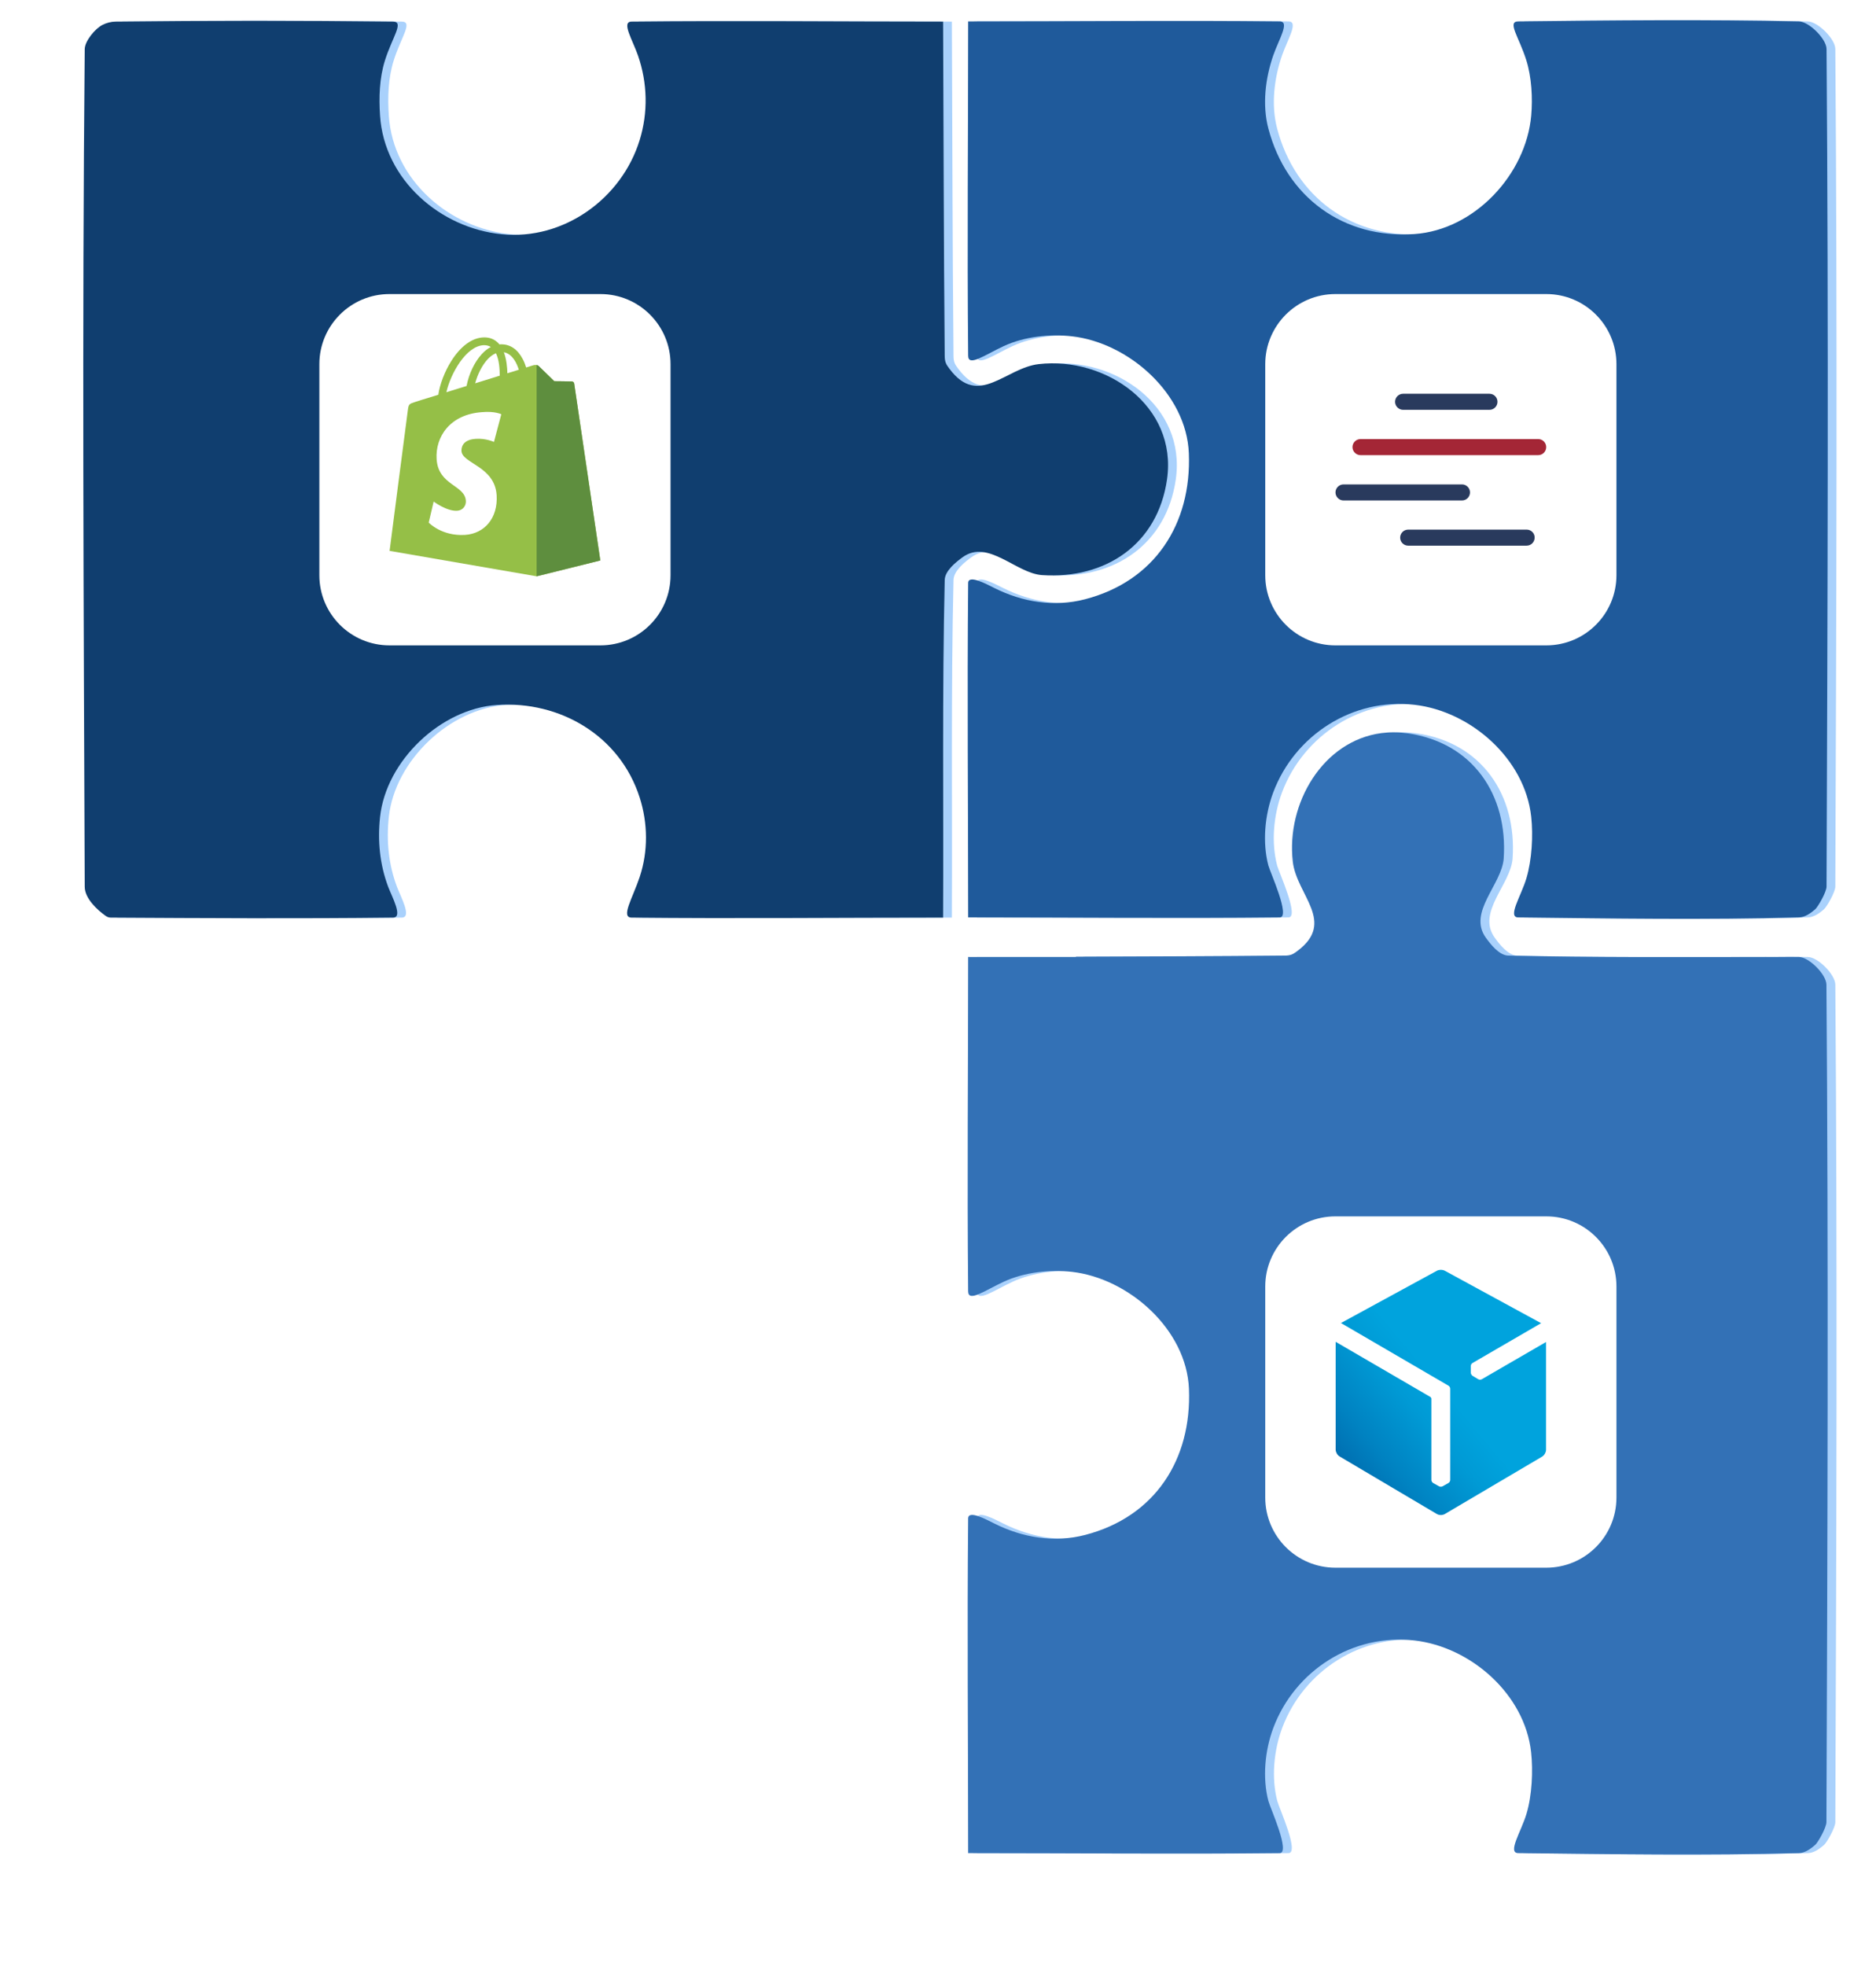
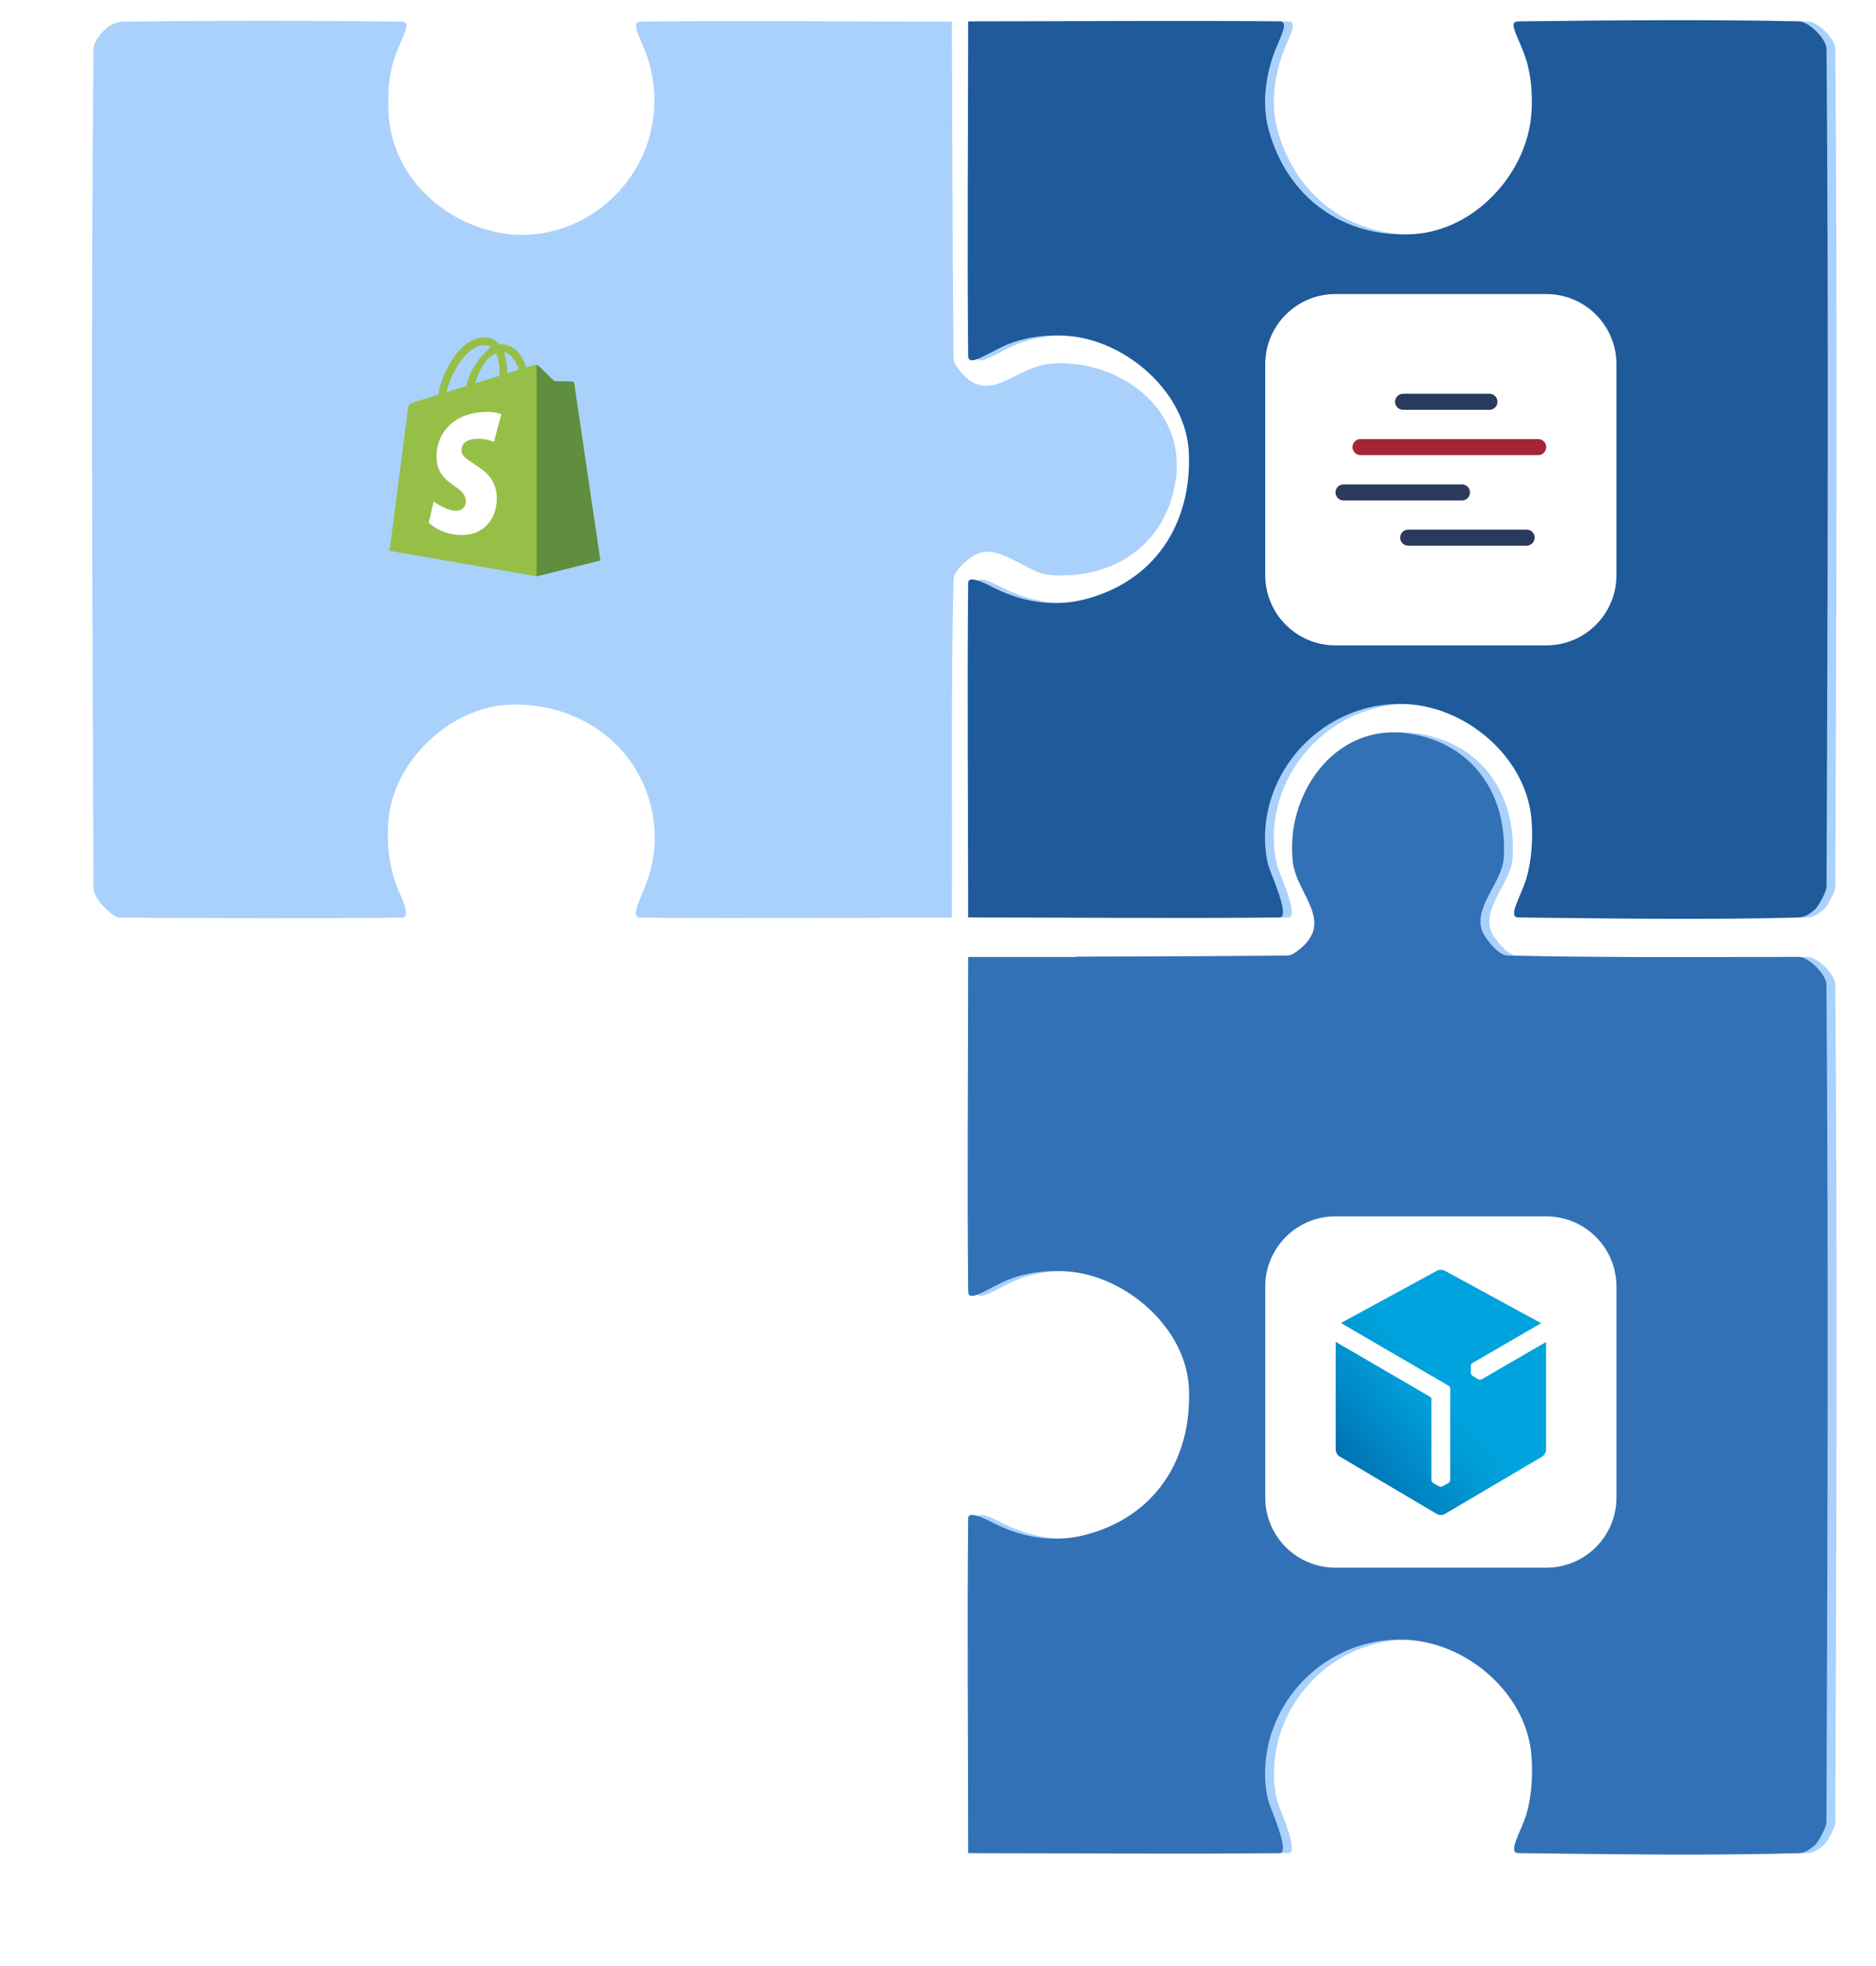
<svg xmlns="http://www.w3.org/2000/svg" height="100%" stroke-miterlimit="10" style="fill-rule:nonzero;clip-rule:evenodd;stroke-linecap:round;stroke-linejoin:round;" version="1.1" viewBox="1.14 253.678 213.999 224.17" width="100%" xml:space="preserve">
  <defs>
    <filter color-interpolation-filters="sRGB" filterUnits="userSpaceOnUse" height="142.968" id="Filter" width="113.101" x="102.039" y="334.88">
      <feDropShadow dx="-3" dy="5.196" flood-color="#000000" flood-opacity="0.33" in="SourceGraphic" result="Shadow" stdDeviation="3" />
    </filter>
    <filter color-interpolation-filters="sRGB" filterUnits="userSpaceOnUse" height="117.472" id="Filter_2" width="113.112" x="102.028" y="253.678">
      <feDropShadow dx="-3" dy="5.196" flood-color="#000000" flood-opacity="0.33" in="SourceGraphic" result="Shadow" stdDeviation="3" />
    </filter>
    <filter color-interpolation-filters="sRGB" filterUnits="userSpaceOnUse" height="117.333" id="Filter_3" width="138.743" x="1.14" y="253.747">
      <feDropShadow dx="-3" dy="5.196" flood-color="#000000" flood-opacity="0.33" in="SourceGraphic" result="Shadow" stdDeviation="3" />
    </filter>
    <linearGradient gradientTransform="matrix(12.148 -10.196 10.196 12.148 153.618 422.207)" gradientUnits="userSpaceOnUse" id="LinearGradient" x1="0" x2="1" y1="0" y2="0">
      <stop offset="0" stop-color="#0067aa" />
      <stop offset="0.35" stop-color="#0082c1" />
      <stop offset="0.75" stop-color="#009ad5" />
      <stop offset="1" stop-color="#00a3dd" />
    </linearGradient>
  </defs>
  <g id="Layer">
    <g opacity="1">
      <path d="M159.749 337.272C153.048 338.148 148.866 345.298 149.624 351.928C150.062 355.757 154.58 358.798 150.155 362.116C149.638 362.504 149.406 362.64 148.687 362.647C140.758 362.722 132.833 362.745 124.905 362.772L124.905 362.803C120.8 362.817 116.698 362.803 112.593 362.803C112.593 375.513 112.471 388.219 112.593 400.928C112.605 402.23 114.525 400.817 116.655 399.834C118.995 398.755 121.913 398.42 124.437 398.709C130.905 399.448 137.508 405.264 137.78 412.053C138.103 420.117 133.904 426.643 125.937 428.709C122.394 429.627 118.804 429.018 115.562 427.397C114.664 426.948 112.602 425.829 112.593 426.834C112.471 439.543 112.593 452.281 112.593 464.991C124.439 464.991 136.279 465.113 148.124 464.991C149.394 464.977 147.05 459.842 146.843 459.053C146.146 456.405 146.447 453.264 147.405 450.709C149.867 444.145 156.493 439.94 163.499 440.741C169.934 441.476 176.098 446.878 176.812 453.491C177.043 455.622 176.915 458.406 176.28 460.522C175.673 462.545 174.076 464.976 175.343 464.991C186.016 465.113 196.704 465.282 207.374 464.991C208.064 464.972 208.697 464.505 209.218 464.053C209.528 463.785 210.497 462.087 210.499 461.459C210.621 429.622 210.742 397.794 210.499 365.959C210.49 364.8 208.521 362.828 207.374 362.803C206.114 362.775 204.853 362.822 203.593 362.803C193.8 362.811 184.007 362.874 174.218 362.647C173.15 362.622 172.175 361.33 171.655 360.616C169.539 357.706 173.488 354.534 173.687 351.553C174.17 344.308 170.152 338.361 162.749 337.303C161.696 337.153 160.706 337.147 159.749 337.272Z" fill="#a9d1fc" fill-rule="nonzero" filter="url(#Filter)" stroke="none" />
      <path d="M112.582 256.119C112.582 268.829 112.46 281.54 112.582 294.249C112.595 295.551 114.525 294.121 116.654 293.138C118.994 292.059 121.904 291.739 124.429 292.028C130.896 292.767 137.484 298.566 137.755 305.355C138.078 313.419 133.876 319.948 125.909 322.014C122.367 322.932 118.786 322.339 115.544 320.718C114.646 320.269 112.592 319.158 112.582 320.163C112.46 332.872 112.582 345.583 112.582 358.293C124.429 358.293 136.275 358.415 148.121 358.293C149.391 358.279 147.033 353.158 146.825 352.369C146.128 349.721 146.423 346.595 147.381 344.04C149.842 337.476 156.477 333.244 163.484 334.045C169.919 334.78 176.096 340.204 176.811 346.817C177.041 348.948 176.891 351.734 176.256 353.85C175.649 355.873 174.064 358.278 175.33 358.293C186.003 358.415 196.682 358.584 207.352 358.293C208.042 358.274 208.682 357.819 209.203 357.367C209.512 357.099 210.496 355.404 210.499 354.776C210.621 322.939 210.742 291.101 210.499 259.266C210.49 258.107 208.498 256.144 207.352 256.119C196.681 255.883 186.003 255.997 175.33 256.119C174.019 256.134 175.423 257.896 176.256 260.561C176.857 262.487 176.986 264.871 176.811 266.855C176.22 273.552 170.364 279.892 163.484 280.367C155.373 280.926 148.881 276.147 146.825 268.335C146.115 265.636 146.482 262.613 147.381 260.006C148.007 258.189 149.319 256.131 148.121 256.119C136.275 255.997 124.429 256.119 112.582 256.119Z" fill="#a9d1fc" fill-rule="nonzero" filter="url(#Filter_2)" stroke="none" />
      <path d="M109.723 358.314C109.784 345.481 109.611 332.644 109.908 319.814C109.933 318.746 111.229 317.743 111.944 317.223C114.854 315.107 118.033 319.06 121.014 319.259C128.258 319.742 134.209 315.741 135.266 308.338C136.47 299.913 128.221 294.33 120.643 295.196C116.815 295.634 113.782 300.176 110.463 295.751C110.075 295.234 109.915 294.99 109.908 294.271C109.787 281.561 109.784 268.851 109.723 256.141C97.877 256.141 86.03 256.019 74.184 256.141C72.986 256.153 74.298 258.21 74.925 260.028C76.003 263.154 76.083 266.49 75.11 269.653C73.058 276.322 66.444 281.095 59.376 280.388C52.358 279.687 45.982 274.189 45.494 266.876C45.354 264.78 45.416 262.61 46.049 260.583C46.882 257.919 48.286 256.156 46.975 256.141C36.425 256.019 25.873 256.023 15.323 256.141C14.815 256.146 14.298 256.283 13.843 256.511C12.993 256.936 11.815 258.354 11.806 259.287C11.504 291.123 11.684 322.961 11.806 354.797C11.812 356.138 13.254 357.458 14.213 358.129C14.373 358.241 14.573 358.313 14.768 358.314C25.503 358.375 36.24 358.436 46.975 358.314C48.162 358.301 46.836 355.909 46.42 354.797C45.462 352.244 45.2 349.558 45.494 346.838C46.187 340.425 52.403 334.509 58.821 334.067C66.023 333.57 72.857 337.577 75.11 344.617C76.052 347.561 76.087 350.754 75.11 353.687C74.306 356.098 72.921 358.301 74.184 358.314C86.03 358.436 97.877 358.314 109.723 358.314Z" fill="#a9d1fc" fill-rule="nonzero" filter="url(#Filter_3)" stroke="none" />
      <path d="M158.735 337.272C152.034 338.148 147.852 345.298 148.61 351.928C149.048 355.757 153.566 358.798 149.141 362.116C148.624 362.504 148.391 362.64 147.672 362.647C139.744 362.722 131.819 362.745 123.891 362.772L123.891 362.803C119.786 362.817 115.684 362.803 111.579 362.803C111.579 375.513 111.457 388.219 111.579 400.928C111.591 402.23 113.511 400.817 115.641 399.834C117.981 398.755 120.898 398.42 123.422 398.709C129.89 399.448 136.494 405.264 136.766 412.053C137.089 420.117 132.889 426.643 124.922 428.709C121.379 429.627 117.789 429.018 114.547 427.397C113.649 426.948 111.588 425.829 111.579 426.834C111.457 439.543 111.579 452.281 111.579 464.991C123.425 464.991 135.265 465.113 147.11 464.991C148.38 464.977 146.036 459.842 145.829 459.053C145.132 456.405 145.433 453.264 146.391 450.709C148.853 444.145 155.479 439.94 162.485 440.741C168.92 441.476 175.083 446.878 175.797 453.491C176.028 455.622 175.901 458.406 175.266 460.522C174.659 462.545 173.062 464.976 174.329 464.991C185.002 465.113 195.69 465.282 206.36 464.991C207.05 464.972 207.683 464.505 208.204 464.053C208.514 463.785 209.483 462.087 209.485 461.459C209.607 429.622 209.728 397.794 209.485 365.959C209.476 364.8 207.507 362.828 206.36 362.803C205.1 362.775 203.838 362.822 202.579 362.803C192.786 362.811 182.993 362.874 173.204 362.647C172.136 362.622 171.161 361.33 170.641 360.616C168.525 357.706 172.473 354.534 172.672 351.553C173.155 344.308 169.138 338.361 161.735 337.303C160.682 337.153 159.692 337.147 158.735 337.272Z" fill="#3371b6" fill-rule="nonzero" opacity="1" stroke="none" />
      <path d="M111.581 256.119C111.581 268.829 111.459 281.54 111.581 294.249C111.593 295.551 113.523 294.121 115.653 293.138C117.993 292.059 120.903 291.739 123.427 292.028C129.895 292.767 136.482 298.566 136.754 305.355C137.077 313.419 132.875 319.948 124.908 322.014C121.365 322.932 117.784 322.339 114.542 320.718C113.644 320.269 111.59 319.158 111.581 320.163C111.459 332.872 111.581 345.583 111.581 358.293C123.427 358.293 135.274 358.415 147.119 358.293C148.389 358.279 146.031 353.158 145.824 352.369C145.127 349.721 145.421 346.595 146.379 344.04C148.841 337.476 155.476 333.244 162.482 334.045C168.917 334.78 175.095 340.204 175.809 346.817C176.04 348.948 175.889 351.734 175.254 353.85C174.647 355.873 173.062 358.278 174.329 358.293C185.002 358.415 195.68 358.584 206.35 358.293C207.04 358.274 207.68 357.819 208.201 357.367C208.511 357.099 209.495 355.404 209.497 354.776C209.619 322.939 209.74 291.101 209.497 259.266C209.488 258.107 207.497 256.144 206.35 256.119C195.679 255.883 185.002 255.997 174.329 256.119C173.018 256.134 174.421 257.896 175.254 260.561C175.856 262.487 175.984 264.871 175.809 266.855C175.218 273.552 169.363 279.892 162.482 280.367C154.372 280.926 147.879 276.147 145.824 268.335C145.113 265.636 145.48 262.613 146.379 260.006C147.006 258.189 148.317 256.131 147.119 256.119C135.274 255.997 123.427 256.119 111.581 256.119Z" fill="#1f5a9b" fill-rule="nonzero" opacity="1" stroke="none" />
-       <path d="M108.721 358.314C108.783 345.481 108.609 332.644 108.906 319.814C108.931 318.746 110.228 317.743 110.942 317.223C113.852 315.107 117.031 319.06 120.012 319.259C127.257 319.742 133.207 315.741 134.265 308.338C135.468 299.913 127.219 294.33 119.642 295.196C115.813 295.634 112.78 300.176 109.462 295.751C109.074 295.234 108.913 294.99 108.906 294.271C108.786 281.561 108.783 268.851 108.721 256.141C96.875 256.141 85.028 256.019 73.183 256.141C71.985 256.153 73.296 258.21 73.923 260.028C75.001 263.154 75.081 266.49 74.108 269.653C72.056 276.322 65.443 281.095 58.375 280.388C51.356 279.687 44.98 274.189 44.493 266.876C44.353 264.78 44.414 262.61 45.048 260.583C45.881 257.919 47.284 256.156 45.973 256.141C35.424 256.019 24.872 256.023 14.322 256.141C13.813 256.146 13.296 256.283 12.841 256.511C11.991 256.936 10.814 258.354 10.805 259.287C10.502 291.123 10.683 322.961 10.805 354.797C10.81 356.138 12.253 357.458 13.211 358.129C13.371 358.241 13.571 358.313 13.766 358.314C24.502 358.375 35.238 358.436 45.973 358.314C47.16 358.301 45.835 355.909 45.418 354.797C44.461 352.244 44.199 349.558 44.493 346.838C45.186 340.425 51.401 334.509 57.82 334.067C65.021 333.57 71.855 337.577 74.108 344.617C75.05 347.561 75.086 350.754 74.108 353.687C73.304 356.098 71.919 358.301 73.183 358.314C85.028 358.436 96.875 358.314 108.721 358.314Z" fill="#103e6f" fill-rule="nonzero" opacity="1" stroke="none" />
      <g opacity="1">
        <path d="M145.47 400.383C145.47 395.965 149.052 392.383 153.47 392.383L177.531 392.383C181.95 392.383 185.531 395.965 185.531 400.383L185.531 424.444C185.531 428.863 181.95 432.444 177.531 432.444L153.47 432.444C149.052 432.444 145.47 428.863 145.47 424.444L145.47 400.383Z" fill="#ffffff" fill-rule="nonzero" opacity="1" stroke="none" />
        <path d="M170.174 410.954C170.048 411.021 169.897 411.021 169.771 410.954L169.122 410.568C169.064 410.53 169.016 410.478 168.982 410.417L168.982 410.417C168.943 410.355 168.919 410.283 168.915 410.21L168.915 409.455C168.918 409.315 168.989 409.185 169.105 409.108L176.936 404.561L165.94 398.576C165.662 398.443 165.339 398.443 165.062 398.576L154.105 404.544L166.365 411.686C166.485 411.759 166.56 411.887 166.566 412.028L166.566 422.453C166.558 422.594 166.481 422.722 166.359 422.794L165.699 423.163C165.638 423.194 165.571 423.209 165.503 423.208L165.503 423.208C165.43 423.212 165.357 423.196 165.291 423.163L164.631 422.794C164.509 422.722 164.432 422.594 164.424 422.453L164.424 413.163C164.415 413.088 164.374 413.021 164.312 412.978L153.501 406.686L153.501 418.991C153.518 419.296 153.677 419.576 153.931 419.746L165.067 426.335C165.339 426.474 165.662 426.474 165.934 426.335L177.07 419.768C177.324 419.598 177.484 419.319 177.501 419.013L177.501 406.708L170.174 410.954Z" fill="url(#LinearGradient)" fill-rule="nonzero" opacity="1" stroke="none" />
      </g>
      <g opacity="1">
        <path d="M145.47 295.21C145.47 290.792 149.052 287.21 153.47 287.21L177.531 287.21C181.95 287.21 185.531 290.792 185.531 295.21L185.531 319.271C185.531 323.69 181.95 327.271 177.531 327.271L153.47 327.271C149.052 327.271 145.47 323.69 145.47 319.271L145.47 295.21Z" fill="#ffffff" fill-rule="nonzero" opacity="1" stroke="none" />
        <g opacity="1">
          <path d="M176.618 303.748L156.336 303.748C155.824 303.748 155.42 304.165 155.42 304.663C155.42 305.161 155.838 305.579 156.336 305.579L176.604 305.579C177.115 305.579 177.519 305.161 177.519 304.663C177.519 304.165 177.115 303.748 176.618 303.748" fill="#a42636" fill-rule="nonzero" opacity="1" stroke="none" />
          <path d="M167.923 308.916L154.398 308.916C153.886 308.916 153.482 309.333 153.482 309.831C153.482 310.329 153.9 310.747 154.398 310.747L167.91 310.747C168.421 310.747 168.825 310.329 168.825 309.831C168.825 309.333 168.421 308.916 167.923 308.916M175.299 314.071L161.773 314.071C161.261 314.071 160.858 314.488 160.858 314.986C160.858 315.497 161.275 315.901 161.773 315.901L175.285 315.901C175.797 315.901 176.2 315.484 176.2 314.986C176.214 314.488 175.797 314.071 175.299 314.071M171.046 298.58L161.194 298.58C160.683 298.58 160.279 298.997 160.279 299.495C160.279 299.993 160.696 300.411 161.194 300.411L171.046 300.411C171.557 300.411 171.961 299.993 171.961 299.495C171.961 298.997 171.557 298.58 171.046 298.58" fill="#293a5d" fill-rule="nonzero" opacity="1" stroke="none" />
        </g>
      </g>
      <g opacity="1">
-         <path d="M37.569 295.21C37.569 290.792 41.151 287.21 45.569 287.21L69.631 287.21C74.049 287.21 77.631 290.792 77.631 295.21L77.631 319.271C77.631 323.69 74.049 327.271 69.631 327.271L45.569 327.271C41.151 327.271 37.569 323.69 37.569 319.271L37.569 295.21Z" fill="#ffffff" fill-rule="nonzero" opacity="1" stroke="none" />
        <g opacity="1">
-           <path d="M66.638 297.404C66.622 297.259 66.493 297.194 66.396 297.178C66.3 297.162 64.366 297.146 64.366 297.146C64.366 297.146 62.739 295.567 62.578 295.406C62.417 295.245 62.111 295.293 61.982 295.326C61.982 295.326 61.676 295.422 61.16 295.583C61.08 295.309 60.951 294.971 60.774 294.633C60.194 293.521 59.356 292.941 58.325 292.941C58.26 292.941 58.18 292.941 58.115 292.957C58.083 292.925 58.051 292.893 58.019 292.845C57.568 292.361 57.004 292.136 56.327 292.152C55.006 292.184 53.701 293.135 52.622 294.842C51.865 296.034 51.301 297.533 51.14 298.693C49.625 299.16 48.562 299.482 48.546 299.498C47.789 299.74 47.756 299.756 47.66 300.481C47.579 301.013 45.582 316.495 45.582 316.495L62.353 319.395L69.618 317.59C69.618 317.59 66.654 297.533 66.638 297.404ZM60.323 295.841C59.936 295.954 59.501 296.099 59.018 296.244C59.002 295.583 58.921 294.649 58.615 293.843C59.63 294.037 60.113 295.164 60.323 295.841ZM58.148 296.518C57.262 296.792 56.311 297.082 55.344 297.388C55.618 296.357 56.134 295.326 56.762 294.649C57.004 294.391 57.326 294.117 57.713 293.956C58.083 294.713 58.148 295.793 58.148 296.518ZM56.343 293.038C56.649 293.038 56.907 293.102 57.133 293.247C56.778 293.425 56.424 293.698 56.102 294.053C55.264 294.955 54.62 296.34 54.362 297.694C53.556 297.935 52.783 298.177 52.058 298.403C52.541 296.276 54.313 293.102 56.343 293.038Z" fill="#95bf47" fill-rule="nonzero" opacity="1" stroke="none" />
+           <path d="M66.638 297.404C66.622 297.259 66.493 297.194 66.396 297.178C66.3 297.162 64.366 297.146 64.366 297.146C64.366 297.146 62.739 295.567 62.578 295.406C62.417 295.245 62.111 295.293 61.982 295.326C61.982 295.326 61.676 295.422 61.16 295.583C61.08 295.309 60.951 294.971 60.774 294.633C60.194 293.521 59.356 292.941 58.325 292.941C58.26 292.941 58.18 292.941 58.115 292.957C58.083 292.925 58.051 292.893 58.019 292.845C57.568 292.361 57.004 292.136 56.327 292.152C55.006 292.184 53.701 293.135 52.622 294.842C51.865 296.034 51.301 297.533 51.14 298.693C49.625 299.16 48.562 299.482 48.546 299.498C47.789 299.74 47.756 299.756 47.66 300.481C47.579 301.013 45.582 316.495 45.582 316.495L62.353 319.395L69.618 317.59C69.618 317.59 66.654 297.533 66.638 297.404ZM60.323 295.841C59.936 295.954 59.501 296.099 59.018 296.244C59.002 295.583 58.921 294.649 58.615 293.843C59.63 294.037 60.113 295.164 60.323 295.841ZM58.148 296.518C57.262 296.792 56.311 297.082 55.344 297.388C55.618 296.357 56.134 295.326 56.762 294.649C57.004 294.391 57.326 294.117 57.713 293.956C58.083 294.713 58.148 295.793 58.148 296.518ZM56.343 293.038C56.649 293.038 56.907 293.102 57.133 293.247C55.264 294.955 54.62 296.34 54.362 297.694C53.556 297.935 52.783 298.177 52.058 298.403C52.541 296.276 54.313 293.102 56.343 293.038Z" fill="#95bf47" fill-rule="nonzero" opacity="1" stroke="none" />
          <path d="M66.396 297.178C66.3 297.162 64.366 297.146 64.366 297.146C64.366 297.146 62.739 295.567 62.578 295.406C62.514 295.342 62.433 295.309 62.353 295.309L62.353 319.395L69.618 317.59C69.618 317.59 66.654 297.549 66.638 297.404C66.606 297.259 66.493 297.194 66.396 297.178Z" fill="#5e8e3e" fill-rule="nonzero" opacity="1" stroke="none" />
          <path d="M58.325 300.916L57.487 304.073C57.487 304.073 56.553 303.639 55.425 303.719C53.782 303.816 53.766 304.847 53.782 305.121C53.878 306.538 57.584 306.844 57.793 310.147C57.954 312.757 56.408 314.529 54.185 314.674C51.51 314.835 50.044 313.273 50.044 313.273L50.608 310.872C50.608 310.872 52.09 311.984 53.266 311.919C54.04 311.871 54.313 311.243 54.281 310.792C54.168 308.955 51.14 309.052 50.946 306.039C50.785 303.494 52.461 300.916 56.15 300.674C57.6 300.545 58.325 300.916 58.325 300.916Z" fill="#ffffff" fill-rule="nonzero" opacity="1" stroke="none" />
        </g>
      </g>
    </g>
  </g>
</svg>